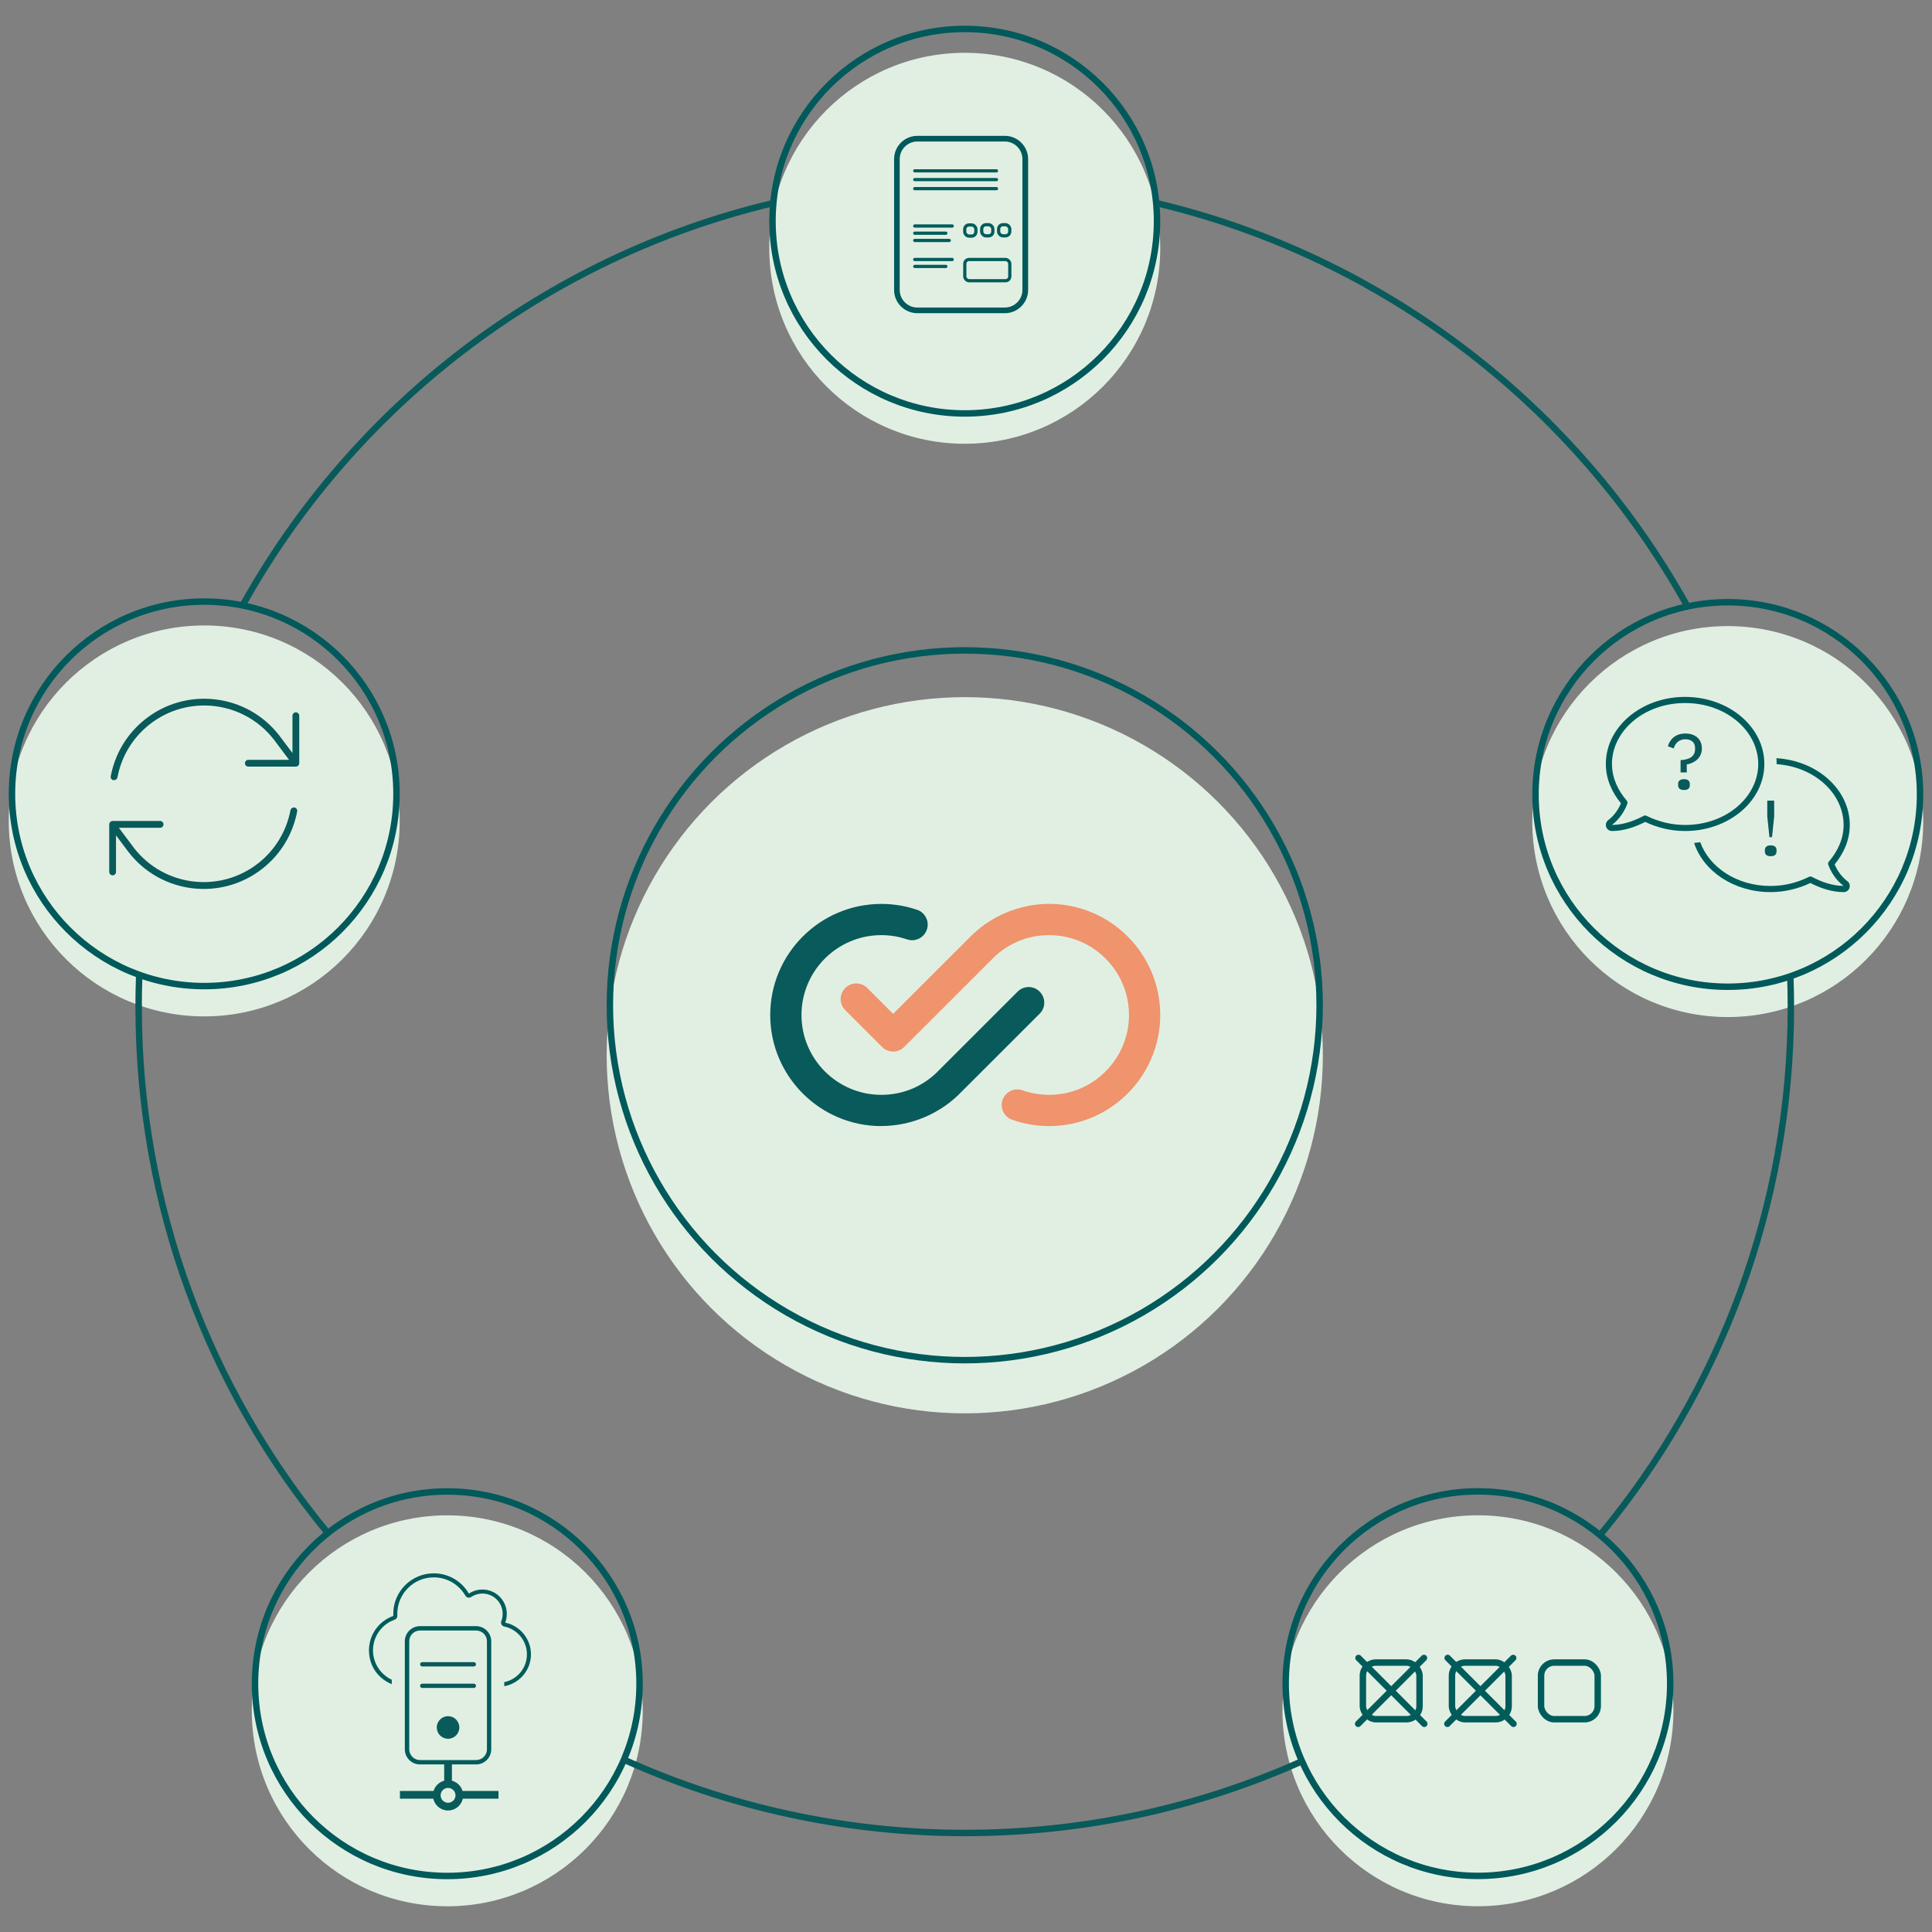
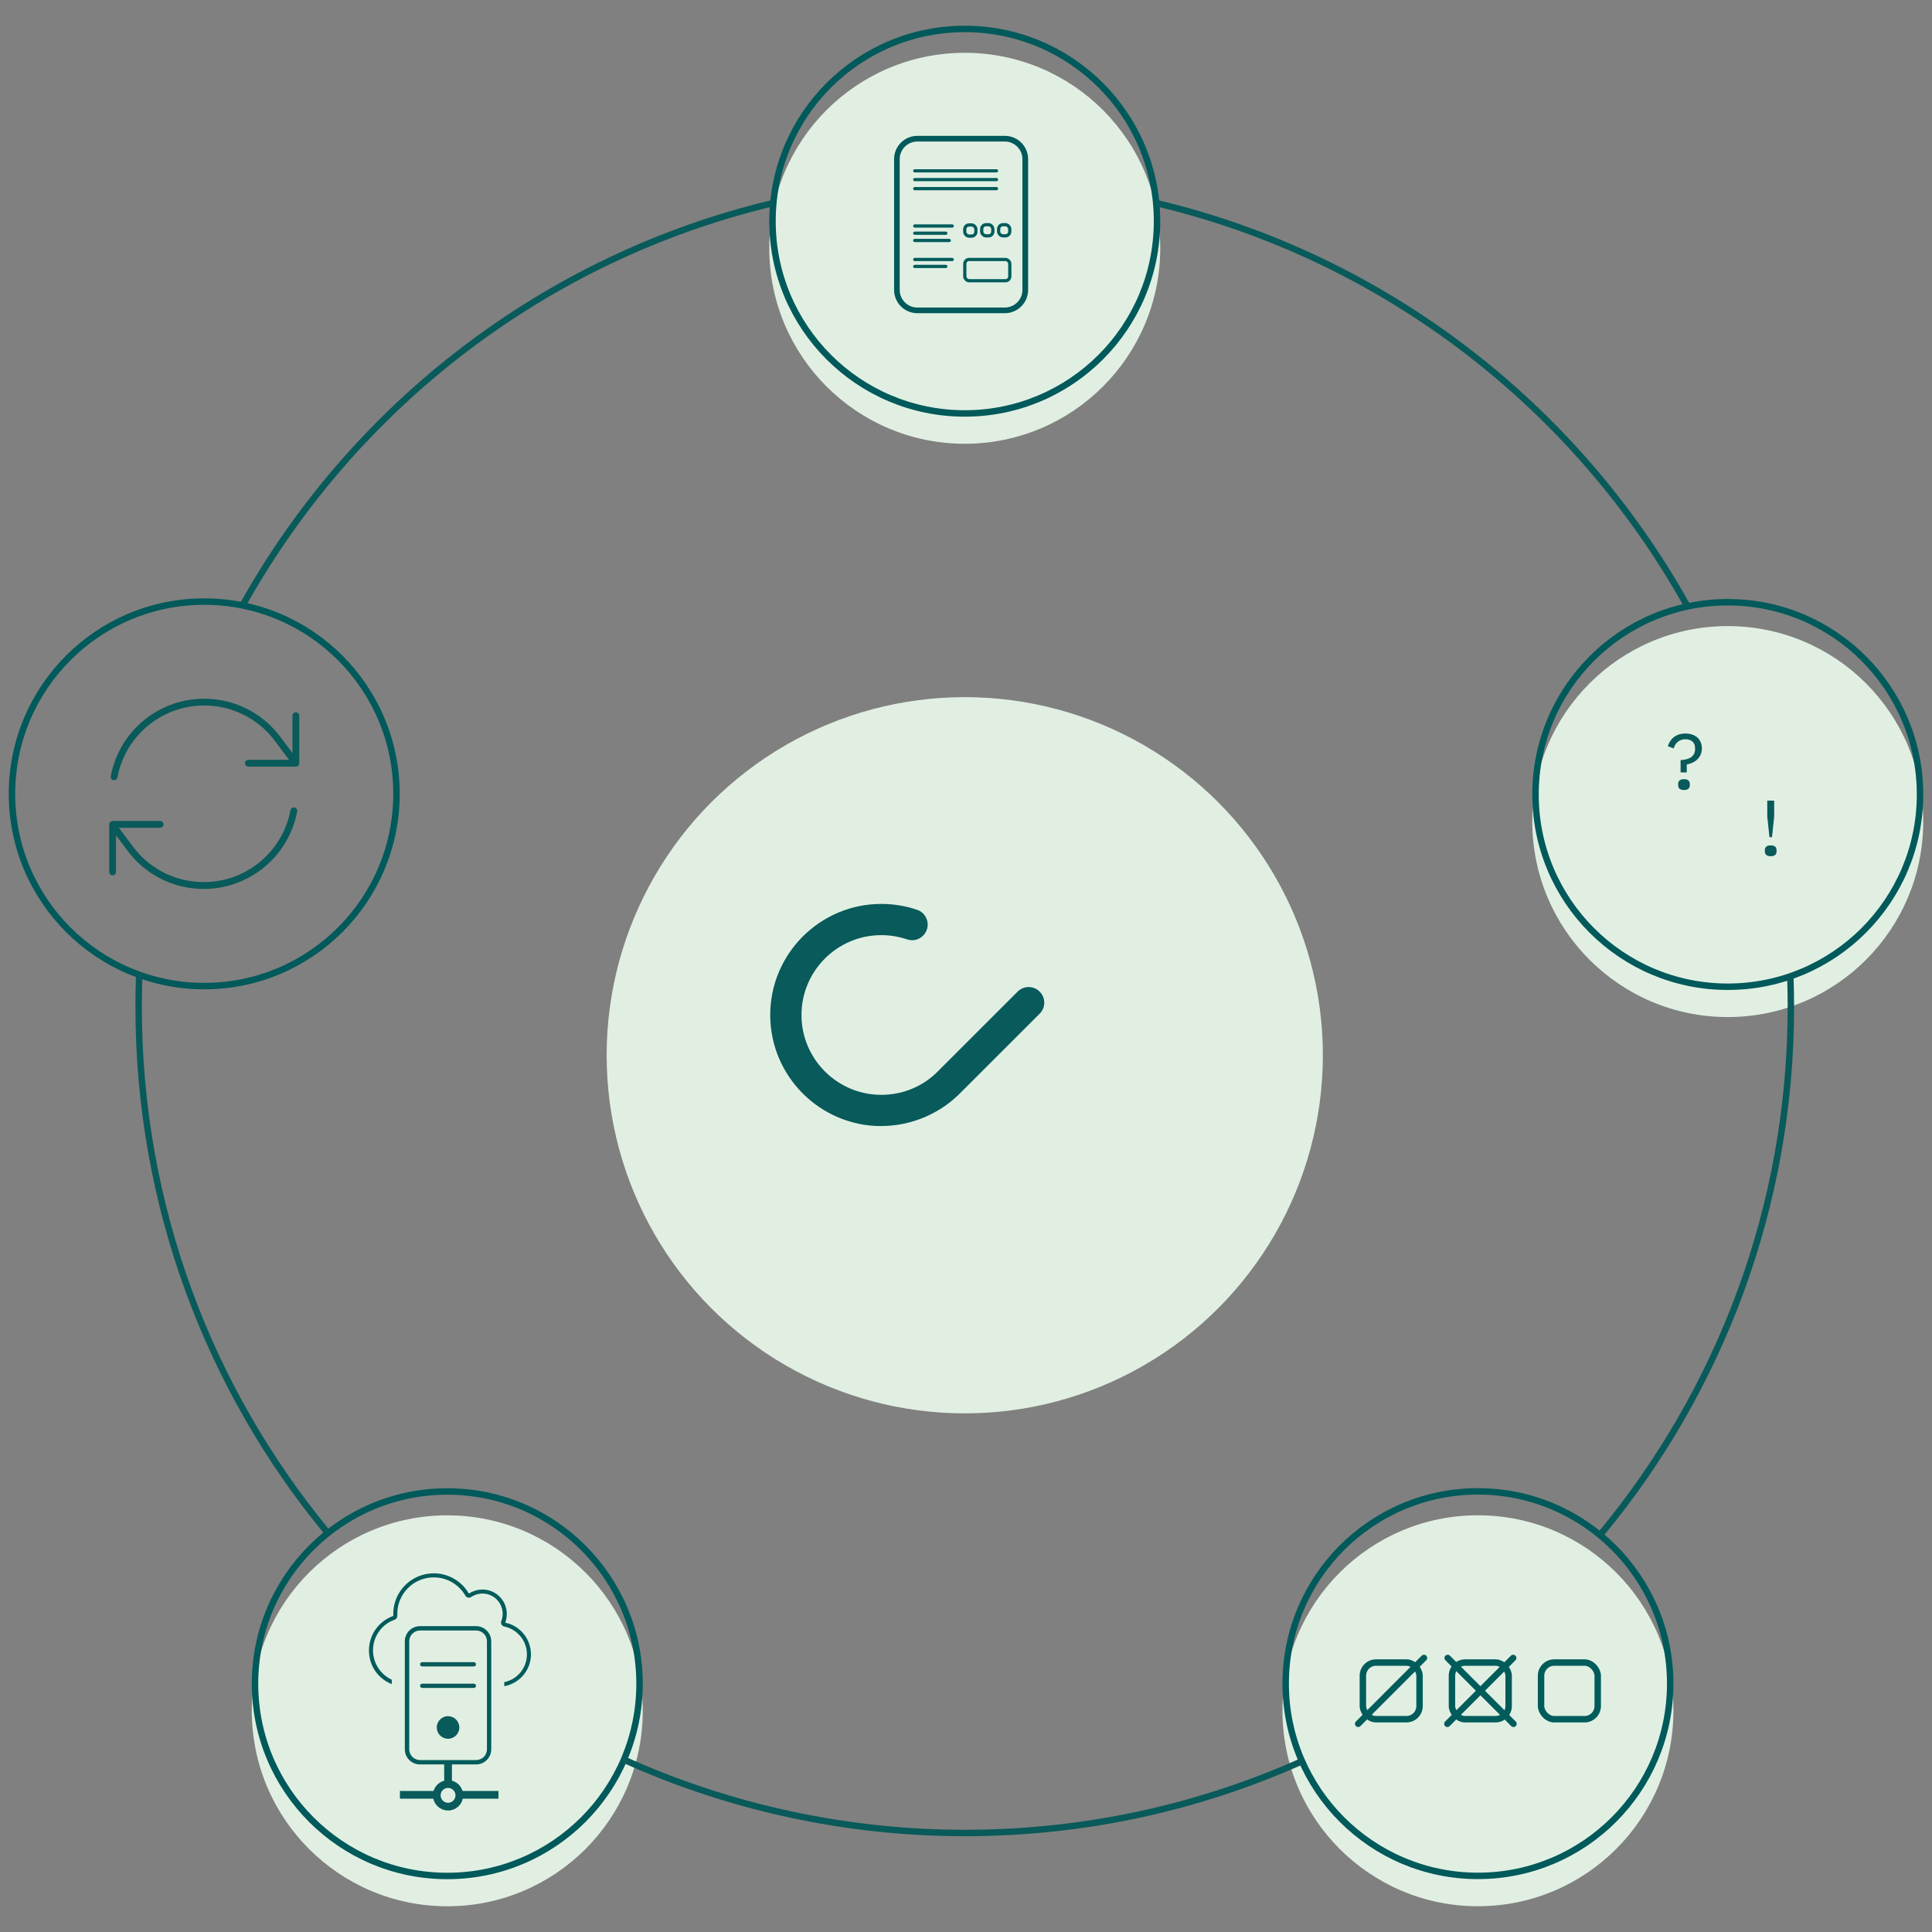
<svg xmlns="http://www.w3.org/2000/svg" id="Ebene_1" data-name="Ebene 1" width="450" height="450" viewBox="0 0 450 450">
  <rect x="0" y="0" width="450" height="450" fill="#808080" stroke="none" />
  <defs>
    <style> .cls-1, .cls-2, .cls-3, .cls-4, .cls-5 { stroke-width: 1.5px; } .cls-1, .cls-2, .cls-4, .cls-6, .cls-7 { stroke-miterlimit: 10; } .cls-1, .cls-8 { stroke: #e1efe3; } .cls-1, .cls-8, .cls-9 { fill: #e1efe3; } .cls-2, .cls-3, .cls-4, .cls-10, .cls-6, .cls-7, .cls-11, .cls-5 { fill: none; } .cls-2, .cls-11, .cls-9 { stroke: #095a5a; } .cls-3, .cls-10, .cls-8, .cls-11, .cls-5, .cls-9 { stroke-miterlimit: 10; } .cls-3, .cls-6 { stroke-linecap: round; } .cls-3, .cls-6, .cls-7, .cls-5 { stroke: #005c5b; } .cls-12 { fill: #ef946c; } .cls-4, .cls-10 { stroke: #00595a; } .cls-10, .cls-8 { stroke-width: 1.5px; } .cls-13 { fill: #005c5b; } .cls-6, .cls-7 { stroke-width: .75px; } .cls-11, .cls-9 { stroke-width: 1.8px; } .cls-14 { fill: #00595a; } .cls-15 { fill: #095a5a; } </style>
  </defs>
  <g>
    <circle class="cls-1" cx="224.71" cy="245.79" r="82.66" />
-     <circle class="cls-4" cx="224.71" cy="234.15" r="82.66" />
  </g>
  <g>
    <g>
      <circle class="cls-1" cx="224.71" cy="57.83" r="44.78" />
      <circle class="cls-4" cx="224.71" cy="51.52" r="44.78" />
    </g>
    <g>
      <g>
        <rect class="cls-7" x="224.71" y="52.4" width="2.59" height="2.59" rx=".99" ry=".99" />
        <line class="cls-6" x1="213.06" y1="52.64" x2="221.79" y2="52.64" />
        <rect class="cls-7" x="228.66" y="52.34" width="2.59" height="2.59" rx=".99" ry=".99" />
        <rect class="cls-7" x="232.6" y="52.34" width="2.59" height="2.59" rx="1" ry="1" />
        <line class="cls-6" x1="213.06" y1="54.32" x2="220.3" y2="54.32" />
        <line class="cls-6" x1="213.06" y1="56.01" x2="221.1" y2="56.01" />
      </g>
      <g>
        <line class="cls-6" x1="213.06" y1="39.79" x2="232.1" y2="39.79" />
        <line class="cls-6" x1="213.06" y1="41.83" x2="232.1" y2="41.83" />
        <line class="cls-6" x1="213.06" y1="43.94" x2="232.1" y2="43.94" />
      </g>
      <path class="cls-14" d="M234.05,31.64h-20.38c-2.99,0-5.42,2.43-5.42,5.42v30.47c0,2.99,2.43,5.42,5.42,5.42h20.38c2.99,0,5.42-2.43,5.42-5.42v-30.47c0-2.99-2.43-5.42-5.42-5.42ZM238.14,48.14v19.32h0v.07c0,2.26-1.84,4.1-4.1,4.1h-20.38c-2.26,0-4.1-1.84-4.1-4.1v-30.47c0-2.26,1.84-4.1,4.1-4.1h20.38c2.26,0,4.1,1.84,4.1,4.1v11.09Z" />
      <g>
        <g>
          <rect class="cls-7" x="224.72" y="60.44" width="10.48" height="4.95" rx="1" ry="1" />
          <line class="cls-6" x1="213.06" y1="60.44" x2="221.79" y2="60.44" />
        </g>
        <line class="cls-6" x1="213.06" y1="62.06" x2="220.3" y2="62.06" />
      </g>
    </g>
  </g>
  <g>
    <g>
      <circle class="cls-8" cx="402.43" cy="191.36" r="44.78" />
      <circle class="cls-10" cx="402.43" cy="185.05" r="44.78" />
-       <path class="cls-13" d="M375.45,177.95c0-7.63,7.4-14.2,17.04-14.2s17.04,6.57,17.04,14.2-7.4,14.2-17.04,14.2c-3.13,0-6.18-.75-8.99-2.13-.21-.1-.45-.1-.64,0-2.32,1.22-4.84,2.12-7.4,2.12h0c1.66-1.27,2.86-3.02,3.57-4.93.09-.24.04-.51-.12-.71-2.11-2.46-3.45-5.36-3.45-8.57h0ZM392.49,162.32c-10.19,0-18.46,6.99-18.46,15.62,0,3.48,1.39,6.57,3.52,9.16-.64,1.53-1.63,2.91-2.94,3.9-.49.37-.69,1-.51,1.58.18.59.74.98,1.35.98,2.75,0,5.39-.92,7.75-2.12,2.91,1.38,6.05,2.12,9.29,2.12,10.19,0,18.46-6.99,18.46-15.62s-8.26-15.62-18.46-15.62h0ZM413.79,177.99c8.93.6,15.62,6.9,15.62,14.15,0,3.2-1.34,6.11-3.45,8.57-.17.2-.21.47-.12.71.71,1.91,1.9,3.66,3.57,4.92h0c-2.56,0-5.09-.89-7.4-2.11-.21-.11-.45-.11-.64,0-2.81,1.39-5.85,2.13-8.99,2.13-7.9,0-14.29-4.41-16.35-10.19-.48.07-.96.12-1.44.17,2.15,6.6,9.3,11.45,17.8,11.45,3.24,0,6.38-.75,9.29-2.12,2.35,1.21,5,2.12,7.75,2.12.62,0,1.17-.4,1.35-.98.18-.59-.01-1.22-.51-1.58-1.3-1-2.3-2.36-2.94-3.9,2.12-2.58,3.52-5.68,3.52-9.16,0-8.24-7.53-14.99-17.09-15.57.04.45.05.92.05,1.38v.04h0Z" />
    </g>
    <path class="cls-15" d="M391.44,179.91v-2.87c2.09-.09,3.37-.89,3.37-2.54v-.26c0-1.36-.88-2.05-2.29-2.05s-2.35.92-2.68,2.14l-1.37-.51c.48-1.61,1.76-2.97,4.1-2.97s3.83,1.36,3.83,3.46c0,2.31-1.8,3.44-3.52,3.75v1.85h-1.45ZM390.87,182.91v-.33c0-.62.37-1.1,1.36-1.1s1.36.48,1.36,1.1v.33c0,.62-.37,1.1-1.36,1.1s-1.36-.48-1.36-1.1Z" />
    <path class="cls-15" d="M411.07,198.33v-.33c0-.62.37-1.1,1.36-1.1s1.36.48,1.36,1.1v.33c0,.62-.37,1.1-1.36,1.1s-1.36-.48-1.36-1.1ZM412.14,195l-.51-4.8v-3.72h1.61v3.72l-.51,4.8h-.59Z" />
  </g>
  <g>
    <g>
      <circle class="cls-8" cx="344.24" cy="398.47" r="44.78" />
      <circle class="cls-10" cx="344.24" cy="392.15" r="44.78" />
    </g>
    <g>
      <rect class="cls-5" x="317.44" y="387.24" width="13.2" height="13.2" rx="3.07" ry="3.07" />
      <g>
        <line class="cls-3" x1="352.52" y1="401.51" x2="337.19" y2="386.17" />
        <line class="cls-3" x1="337.12" y1="401.51" x2="352.45" y2="386.17" />
      </g>
      <rect class="cls-5" x="358.94" y="387.24" width="13.2" height="13.2" rx="3.07" ry="3.07" />
      <rect class="cls-5" x="338.19" y="387.24" width="13.2" height="13.2" rx="3.07" ry="3.07" />
      <g>
-         <line class="cls-3" x1="331.74" y1="401.51" x2="316.42" y2="386.17" />
        <line class="cls-3" x1="316.34" y1="401.51" x2="331.67" y2="386.17" />
      </g>
    </g>
  </g>
  <g>
    <g>
      <circle class="cls-8" cx="104.18" cy="398.48" r="44.78" />
      <circle class="cls-10" cx="104.18" cy="392.17" r="44.78" />
    </g>
    <line class="cls-11" x1="93.15" y1="418.05" x2="116.11" y2="418.05" />
    <g>
      <path class="cls-13" d="M110.9,378.76h-13.08c-1.94,0-3.53,1.58-3.53,3.53v19.61h0v5.55c0,1.91,1.51,3.45,3.4,3.52h13.33c1.88-.07,3.4-1.61,3.4-3.52v-5.55h0v-19.61c0-1.94-1.58-3.53-3.53-3.53ZM113.42,396.87v10.57c0,1.39-1.13,2.51-2.51,2.51h-13.08c-1.39,0-2.51-1.13-2.51-2.51v-25.15c0-1.39,1.13-2.51,2.51-2.51h13.08c1.39,0,2.51,1.13,2.51,2.51v14.59h0Z" />
      <path class="cls-15" d="M97.84,387.65c0-.28.23-.5.5-.5h12.03c.28,0,.5.23.5.5s-.23.5-.5.5h-12.03c-.28,0-.5-.23-.5-.5Z" />
      <path class="cls-15" d="M97.84,392.66c0-.28.23-.5.5-.5h12.03c.28,0,.5.23.5.5s-.23.5-.5.5h-12.03c-.28,0-.5-.23-.5-.5Z" />
      <circle class="cls-15" cx="104.36" cy="402.36" r="2.63" />
      <circle class="cls-9" cx="104.36" cy="418.17" r="2.63" />
      <line class="cls-11" x1="104.36" y1="410.28" x2="104.36" y2="415.54" />
      <path class="cls-13" d="M118.59,378.2c-.29-.1-.6-.18-.92-.25.11-.29.2-.59.26-.91.07-.37.11-.74.11-1.14,0-3.13-2.54-5.67-5.67-5.67-.89,0-1.74.21-2.5.58-.23.11-.44.23-.65.38-.16-.27-.33-.54-.51-.79-1.71-2.38-4.51-3.94-7.67-3.94-5.22,0-9.44,4.22-9.44,9.44,0,.16,0,.32.01.48-3.31,1.17-5.67,4.31-5.67,8.02s2.2,6.61,5.31,7.87v-1.03c-2.58-1.2-4.37-3.81-4.37-6.85,0-3.29,2.1-6.1,5.04-7.13.4-.14.65-.52.63-.94,0-.14-.01-.29-.01-.43,0-4.69,3.8-8.49,8.49-8.49,3.14,0,5.89,1.71,7.37,4.26.13.23.34.39.6.45s.52.01.74-.14c.75-.5,1.65-.8,2.62-.8,2.61,0,4.72,2.11,4.72,4.72,0,.6-.11,1.17-.32,1.7-.1.26-.08.55.05.79h0c.14.24.37.42.64.47,3.01.62,5.28,3.28,5.28,6.48s-2.26,5.86-5.28,6.47v.95c3.53-.63,6.22-3.71,6.22-7.42,0-3.32-2.15-6.14-5.13-7.16l.02.03Z" />
    </g>
  </g>
  <g>
    <g>
-       <circle class="cls-8" cx="47.57" cy="191.21" r="44.78" />
      <circle class="cls-10" cx="47.57" cy="184.9" r="44.78" />
    </g>
    <path class="cls-15" d="M26.56,181.73c-.48,0-.86-.43-.77-.91.96-5.12,3.71-9.92,8.14-13.38,9.64-7.53,23.56-5.82,31.08,3.82h0l3.11,4.14v-8.7c0-.43.36-.79.79-.79s.79.36.79.79v11.07c0,.43-.36.79-.79.79h-11.07c-.43,0-.79-.36-.79-.79s.36-.79.79-.79h9.49l-3.57-4.76c-7-8.95-19.92-10.52-28.86-3.54-4.09,3.2-6.64,7.63-7.54,12.36-.07.39-.4.67-.8.67h0,0ZM26.23,191.22h11.07c.43,0,.79.36.79.79s-.36.79-.79.79h-9.62l3.57,4.76c6.99,8.95,19.91,10.52,28.86,3.54,4.09-3.2,6.64-7.64,7.54-12.36.07-.39.4-.67.8-.67.48,0,.86.43.77.91-.96,5.12-3.71,9.92-8.14,13.38-9.64,7.53-23.56,5.82-31.08-3.82h0l-2.98-3.97v8.52c0,.43-.36.79-.79.79s-.79-.36-.79-.79v-11.07c0-.43.36-.79.79-.79h0Z" />
  </g>
  <g>
    <path class="cls-15" d="M205.28,262.29c-14.27,0-25.88-11.61-25.88-25.88s11.61-25.87,25.88-25.87c2.85,0,5.65.46,8.33,1.37.92.31,1.66.96,2.09,1.84s.5,1.86.18,2.78c-.5,1.48-1.88,2.47-3.44,2.47-.39,0-.79-.07-1.17-.2-1.92-.65-3.93-.99-5.99-.99-10.26,0-18.6,8.34-18.6,18.6s8.34,18.6,18.6,18.6c5.18,0,9.99-2.08,13.55-5.86l.08-.08,18.11-18.1c.69-.69,1.6-1.07,2.57-1.07s1.89.38,2.57,1.07c.69.69,1.07,1.6,1.07,2.57s-.38,1.88-1.07,2.57l-18.06,18.04c-4.88,5.16-11.74,8.12-18.82,8.12h.01Z" />
-     <path class="cls-12" d="M244.36,262.29c-2.96,0-5.86-.5-8.62-1.48-1.89-.67-2.89-2.75-2.22-4.65.51-1.45,1.89-2.42,3.43-2.42.41,0,.82.07,1.21.21,1.98.7,4.07,1.06,6.2,1.06,10.26,0,18.6-8.34,18.6-18.6s-8.34-18.6-18.6-18.6c-5.18,0-9.99,2.08-13.55,5.86l-.08.08-20.13,20.11c-.69.69-1.6,1.07-2.57,1.07s-1.88-.38-2.57-1.07l-8.59-8.59c-.69-.69-1.07-1.6-1.07-2.57s.38-1.88,1.07-2.57,1.6-1.07,2.57-1.07,1.88.38,2.57,1.07l6.02,6.01,10.46-10.46s.05-.04.07-.06l6.98-6.97c4.88-5.16,11.74-8.12,18.82-8.12,14.27,0,25.88,11.61,25.88,25.88s-11.61,25.88-25.88,25.88h0Z" />
  </g>
  <path class="cls-2" d="M303.03,410.33c-23.93,10.68-50.43,16.61-78.33,16.61s-55.03-6.08-79.19-17c-.21-.1-.43-.19-.64-.29" />
  <path class="cls-2" d="M417.01,227.77c.08,2.24.12,4.49.12,6.75,0,46.67-16.62,89.46-44.25,122.78-.09.11-.18.22-.27.32" />
  <path class="cls-2" d="M269.58,47.36c52.94,12.64,97.38,47.17,123.24,93.48.09.16.18.33.27.49" />
  <path class="cls-2" d="M56.67,140.71c25.86-46.22,70.24-80.68,123.09-93.33.16-.04.32-.08.48-.11" />
  <path class="cls-2" d="M76.09,356.75c-27.37-33.24-43.8-75.81-43.8-122.23,0-2.38.04-4.75.13-7.1.01-.28.02-.56.03-.84" />
</svg>